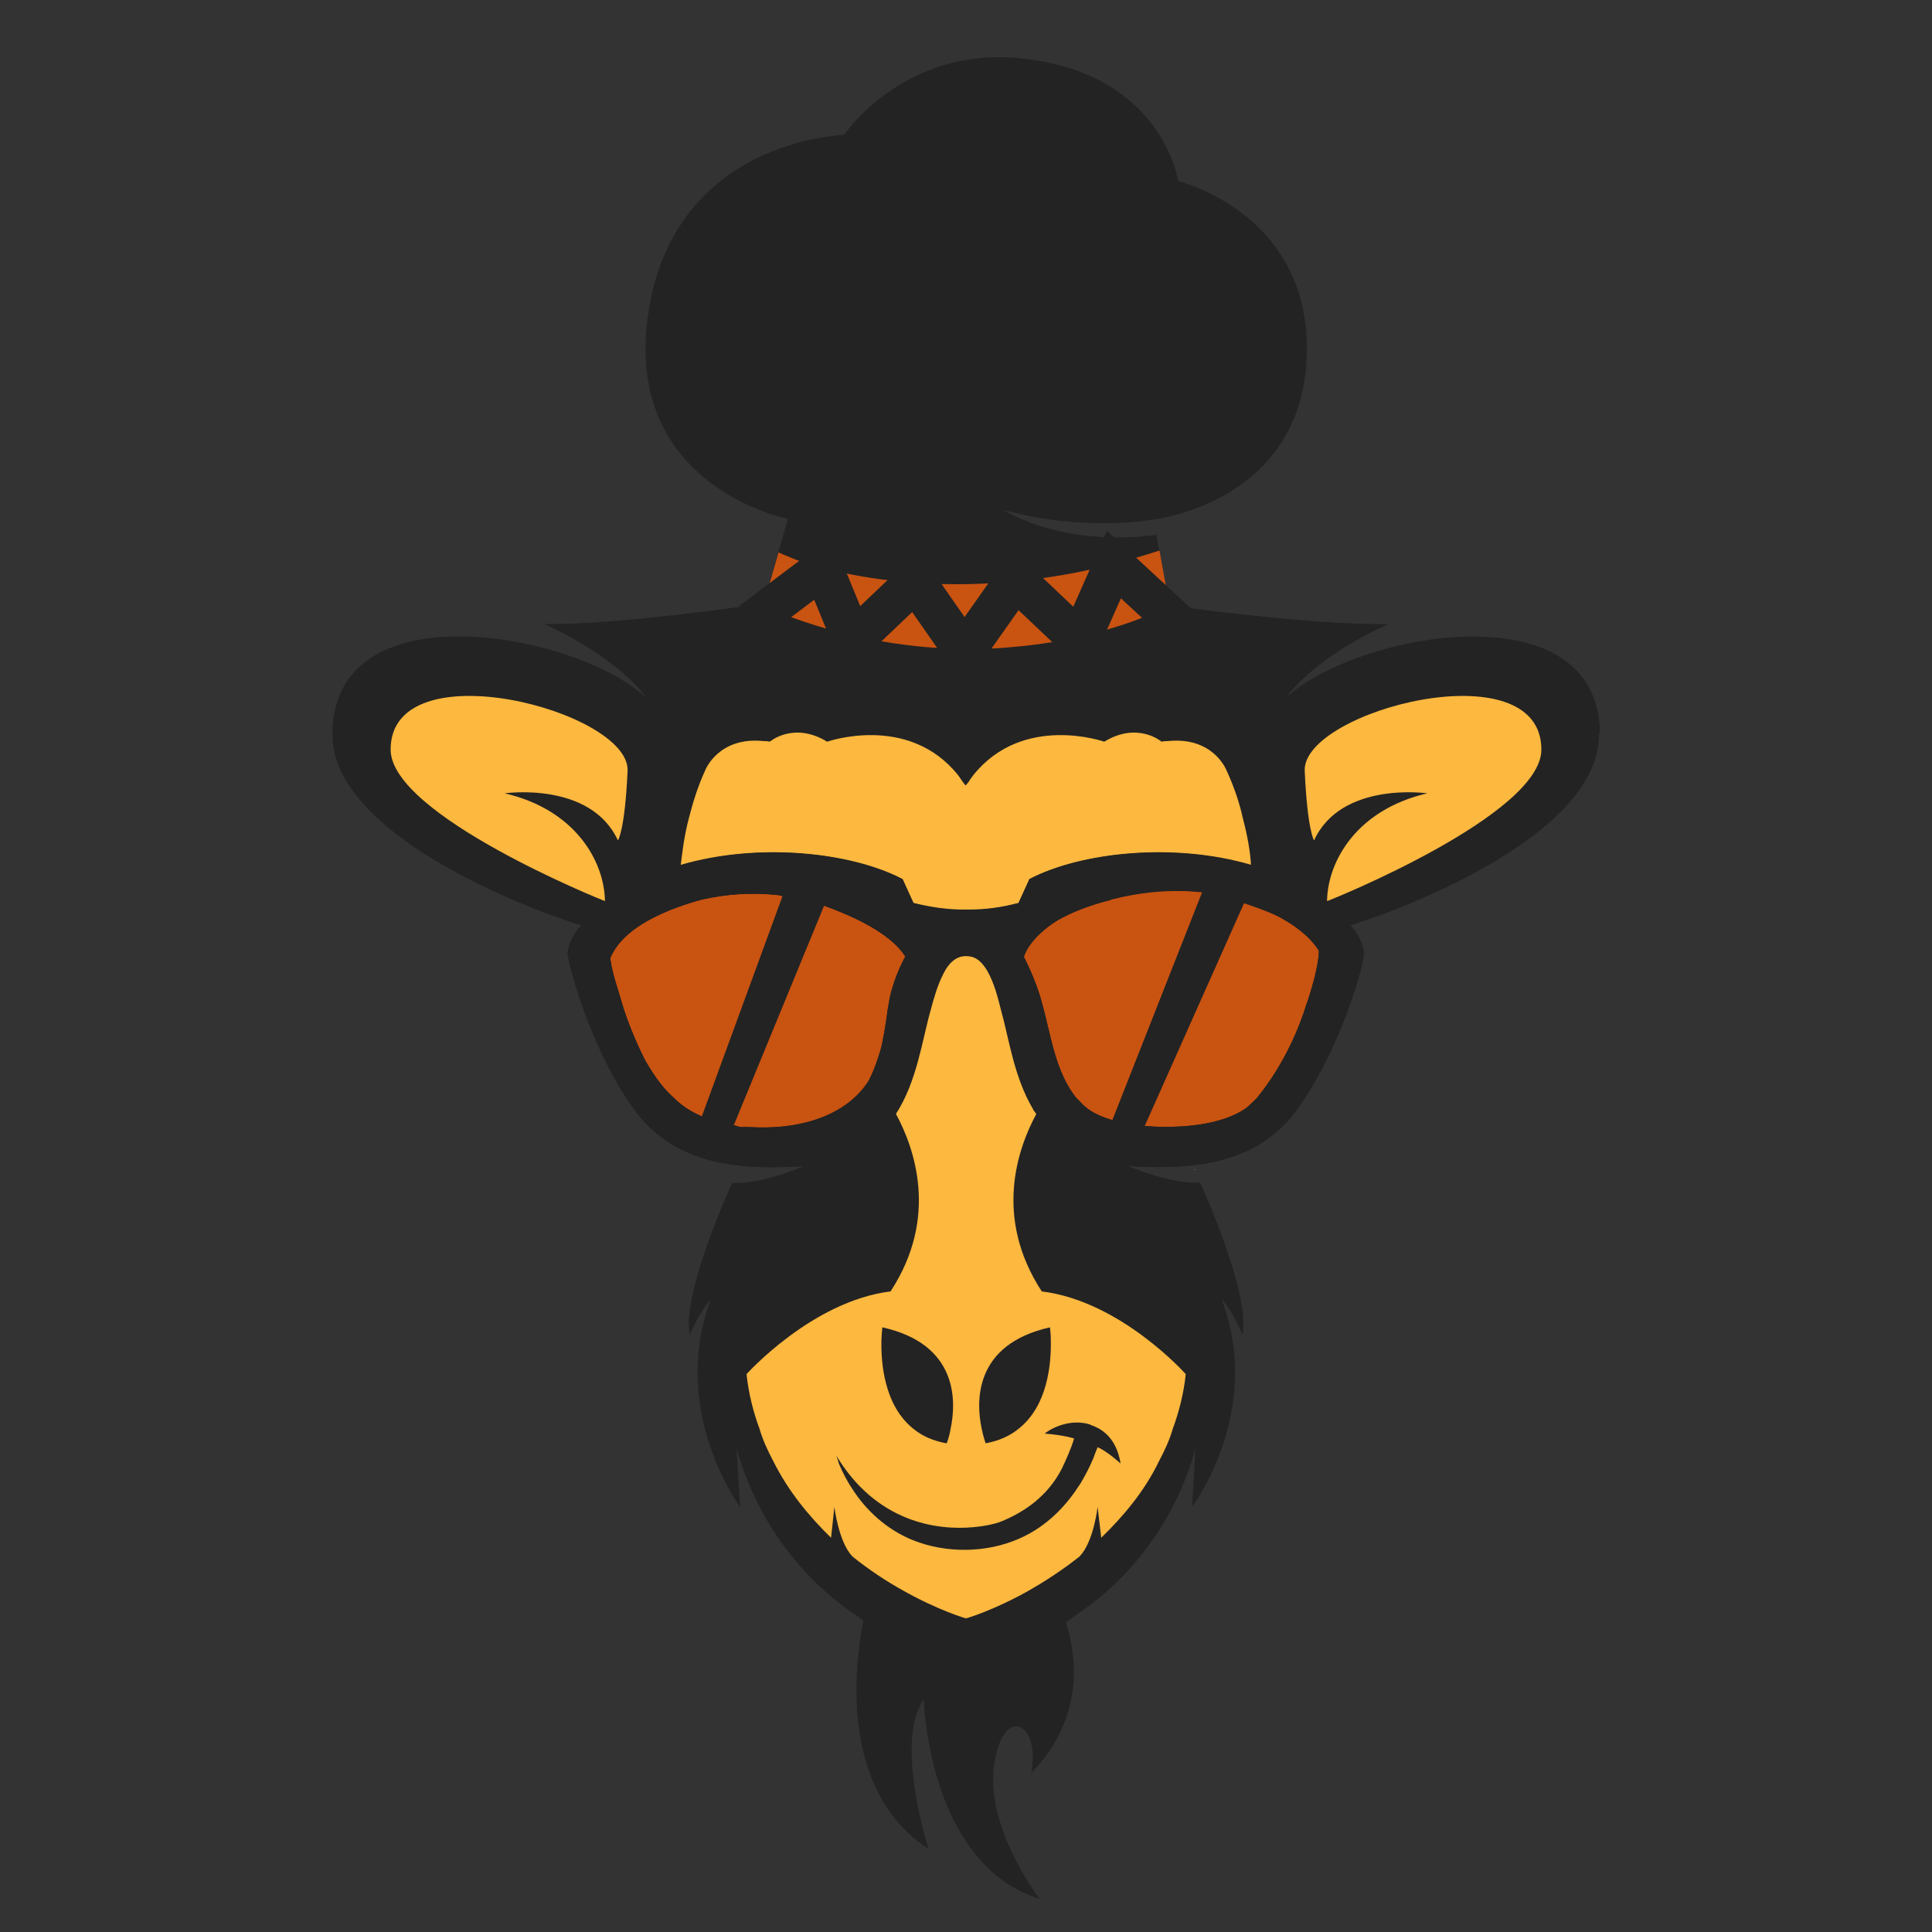
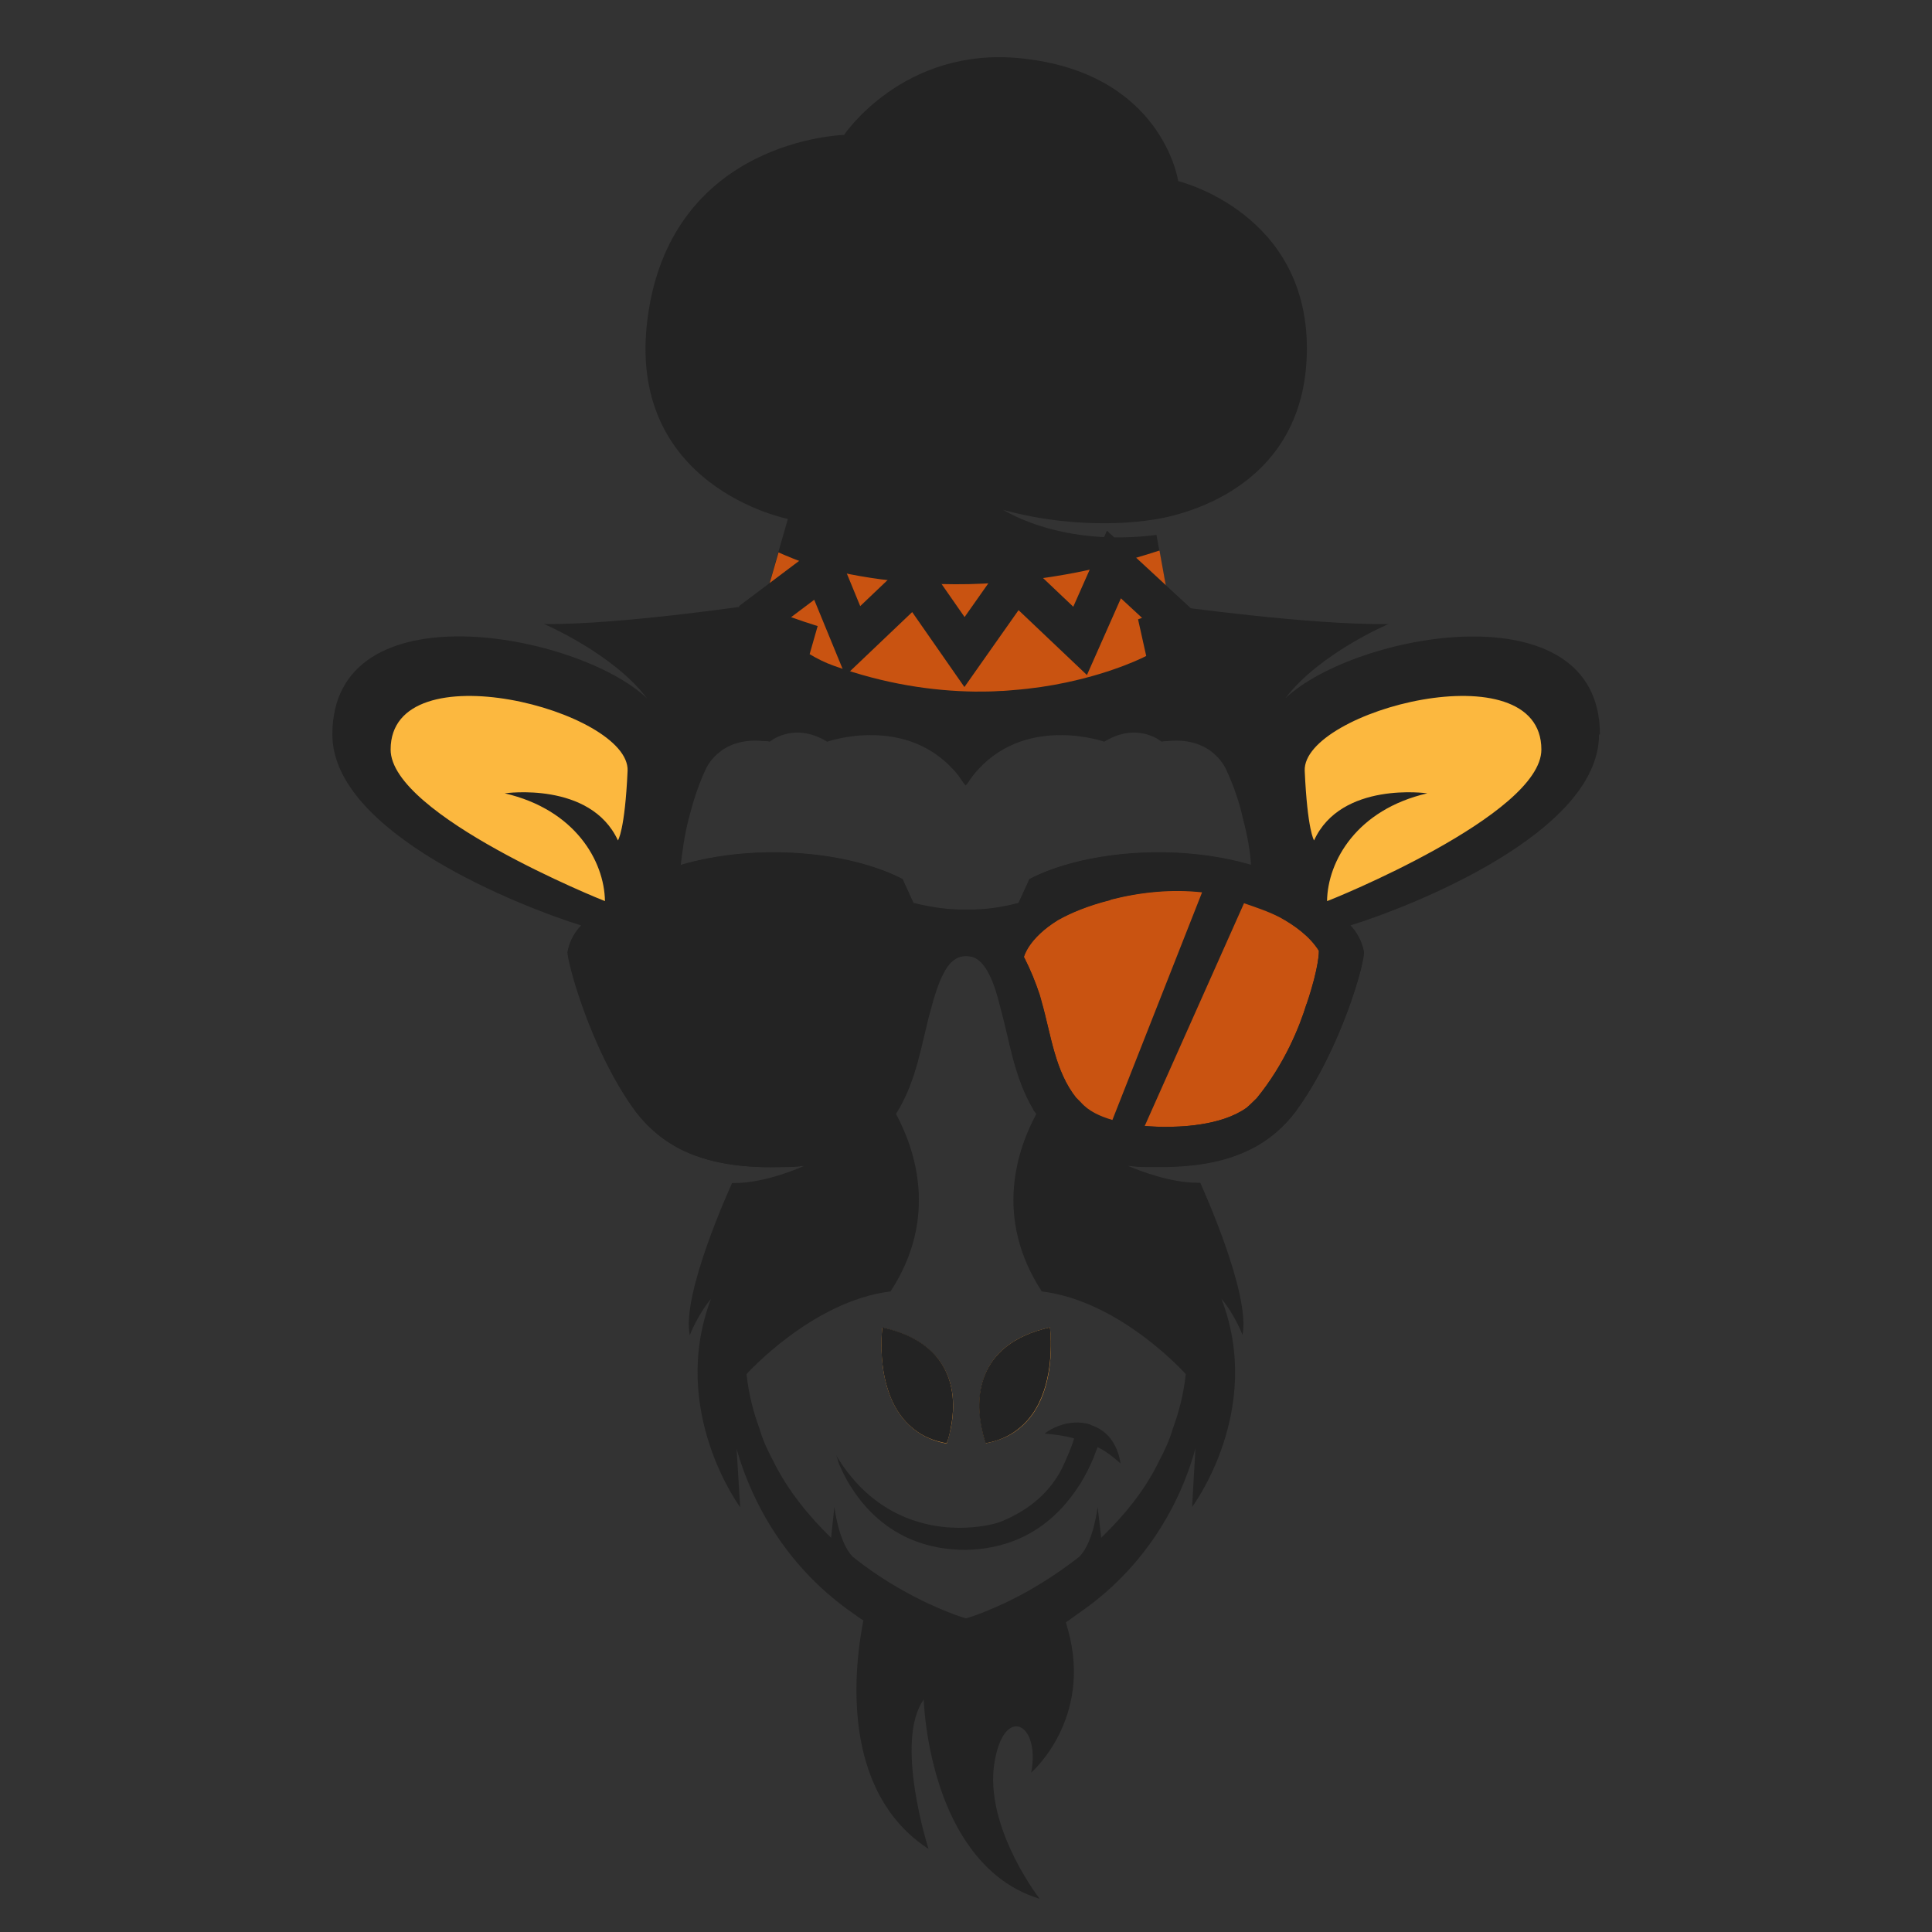
<svg xmlns="http://www.w3.org/2000/svg" id="Layer_1" version="1.1" viewBox="0 0 64 64">
  <rect x="0" y="0" width="64" height="64" fill="#333333" stroke="none" />
  <defs>
    <style>
      .st0 {
        fill: #232323;
      }

      .st1 {
        fill: #f4f4f4;
      }

      .st2 {
        fill: #fca43a;
      }

      .st3 {
        fill: #c95311;
      }

      .st4 {
        fill: #fcb83f;
      }

      .st5 {
        fill: none;
        stroke: #232323;
        stroke-miterlimit: 10;
        stroke-width: 1.33px;
      }
    </style>
  </defs>
-   <path class="st4" d="M42.16,29.34l.07-1.29c.08-1.45-.47-2.97-2.41-3.82-1.06-.46-1.5-.12-1.68-.18-.74-.26-1.87-.43-2.48.08-.95-.15-2.44.13-3.5,1.46-.05.08-.11.15-.17.24-.06-.08-.18-.24-.18-.24-1.17-1.42-2.61-1.36-2.61-1.36l-.24-.04c-1.11-.2-2.25-.19-3.35.02l-1.06.07c-.39.02-.77.15-1.1.36-.48.31-.83.78-.98,1.33l-1.01,3.6-.98.75s-.38.29-.38.29c-.69.65-.61,1.51-.21,2.37l.18.44c.51,1.15.69,1.83,1.36,2.8.57.82,1.38,1.45,2.32,1.78h0c.63.22,1.29.31,1.95.25l3.06-.25c.63,1.14.82,2.47.55,3.75l-.11.52-.42.1c-1.89.43-3.57,1.49-4.79,3,1.28,4.65,3.64,6.69,5.47,7.59.74.49,1.59,1,2.55,1.3,0,0,.93-.42,1.99-1,1.31-.44,2.08-1.11,2.65-1.66,2.74-2.65,3.55-6.21,3.55-6.21l-.23-.28c-1.28-1.6-3.09-2.7-5.1-3.09l-.07-.42c-.22-1.21-.1-2.46.34-3.61l1.9.3c1.38.04,2.75-.22,4.01-.78.83-.37,1.5-1.04,1.86-1.87l1.07-2.45c.4-.91.18-1.97-.54-2.65l-1.28-1.21Z" />
-   <path class="st1" d="M39.6,38.74s-.04.01-.06.01c.02,0,.04,0,.06,0h0Z" />
  <path class="st1" d="M51.32,24.98c0-.15-.01-.3-.04-.51-.11-.65-1.12-1.56-2.61-1.55-.19,0-.41,0-.65.02-.66,0-1.34.1-1.99.27-1.22.27-2.4.77-2.9,1.71,0,0-.08.13-.1.4-.03.12-.07.24-.07.37-.04,1.97.53,2.88.53,2.88.84-1.84,2.32-1.82,2.5-1.81-.41.15-.74.34-1.02.55-.02.02-.04.03-.06.05-.69.53-1.04,1.19-1.19,1.78,0,0,0,.01,0,.02-.06.24-.09.45-.1.65-.01.12-.05.24-.05.36,0,.08,0,.11,0,.15l-.18-.14.17.38.37.04-.1-.07c2.08-.64,6.52-2.89,7.37-4.87.02-.05.05-.1.06-.14.02-.06.03-.11.05-.17.02-.08.03-.16.04-.25,0-.03.01-.05.01-.07,0-.01,0-.03,0-.04" />
  <path class="st4" d="M51.32,24.98c0-.15-.01-.3-.04-.51-.11-.65-1.12-1.56-2.61-1.55-.19,0-.41,0-.65.02-.66,0-1.34.1-1.99.27-1.22.27-2.4.77-2.9,1.71,0,0-.08.13-.1.4-.03.12-.07.24-.07.37-.04,1.97.53,2.88.53,2.88.84-1.84,2.32-1.82,2.5-1.81-.41.15-.74.34-1.02.55-.02.02-.04.03-.06.05-.69.53-1.04,1.19-1.19,1.78,0,0,0,.01,0,.02-.06.24-.09.45-.1.65-.01.12-.05.24-.05.36,0,.08,0,.11,0,.15l-.18-.14.17.38.37.04-.1-.07c2.08-.64,6.52-2.89,7.37-4.87.02-.05.05-.1.06-.14.02-.06.03-.11.05-.17.02-.08.03-.16.04-.25,0-.03.01-.05.01-.07,0-.01,0-.03,0-.04" />
  <path class="st4" d="M12.68,24.98c0-.15,0-.3.04-.51.1-.65,1.12-1.56,2.61-1.55.19,0,.41,0,.65.02.66,0,1.34.1,1.99.27,1.21.27,2.4.77,2.9,1.71,0,0,.08.13.1.4.03.12.07.24.07.37.04,1.97-.53,2.88-.53,2.88-.83-1.84-2.32-1.82-2.49-1.81.41.15.74.34,1.02.55.02.02.04.03.05.05.69.53,1.04,1.19,1.19,1.78,0,0,0,.01,0,.02.06.24.09.45.1.65,0,.12.05.24.05.36,0,.08,0,.11,0,.15l.18-.14-.17.38-.37.04.1-.07c-2.07-.64-6.52-2.89-7.37-4.87-.02-.05-.05-.1-.06-.14-.02-.06-.03-.11-.05-.17-.02-.08-.03-.16-.04-.25,0-.03-.01-.05-.01-.07,0-.01,0-.03,0-.04" />
-   <path class="st2" d="M29.44,33.43v.02s0,0,0,0c0-.01,0-.02,0-.02" />
  <path class="st2" d="M29.43,33.45s0,0,0,0v-.02s0,0,0,.02" />
  <path class="st2" d="M29.44,33.43v.02s0,0,0,0c0-.01,0-.02,0-.02" />
  <path class="st2" d="M31.49,47.34c-.06.29-.13.48-.13.48-.44-.08-.81-.25-1.09-.48-1.35-1.06-1.04-3.36-1.04-3.36,2.53.57,2.45,2.47,2.26,3.36" />
  <path class="st2" d="M34.78,43.97s.32,2.3-1.03,3.36c-.28.23-.64.39-1.09.48,0,0-.07-.18-.13-.48-.19-.9-.27-2.8,2.26-3.36" />
  <path class="st0" d="M53,24.33c0-4.88-8.12-3.37-10.42-1.2,1.13-1.49,3.42-2.46,3.42-2.46-2.53.05-7.23-.61-7.23-.61l-5.04-.09c-1.09-.41-2.31-.41-3.39.02-.75-.36-5.04,0-5.04,0,0,0-4.75.72-7.28.68,0,0,2.28.97,3.41,2.46-2.3-2.17-10.42-3.69-10.42,1.2,0,3.28,6.29,5.72,8.25,6.33-.2.2-.38.5-.45.86-.04.2.75,3.26,2.26,5.31.41.54.95.99,1.59,1.29.99.47,2.15.57,3.23.54.18,0,.36,0,.54-.02.07,0,.14-.02.21-.02,0,0-1.27.59-2.37.57h-.02c-.07.16-1.68,3.68-1.4,5.04,0,0,.25-.66.7-1.2-1.4,3.71.97,6.9.97,6.9l-.12-1.94c.32,1.15,1.27,3.68,3.91,5.49.09.07.2.14.29.2-.11.57-.23,1.4-.23,2.3,0,1.83.47,4.02,2.39,5.27,0,0-1.15-3.57-.16-4.95,0,0,.07,2.71,1.4,4.7.56.84,1.33,1.56,2.44,1.9-.11-.14-1.97-2.62-1.45-4.75.36-1.63,1.47-1.02,1.17.57,0,0,2.04-1.76,1.22-4.73-.03-.09-.05-.18-.07-.25.14-.09.25-.18.38-.27,2.67-1.81,3.6-4.34,3.91-5.49l-.11,1.94s2.4-3.19.97-6.9c.45.54.7,1.2.7,1.2.27-1.36-1.33-4.88-1.4-5.04h-.02c-.97.02-2.06-.43-2.33-.54t-.05-.02c.09,0,.16.02.2.02.18.02.36.02.54.02,1.11.02,2.24-.07,3.23-.54.63-.29,1.18-.75,1.58-1.29,1.52-2.06,2.33-5.04,2.26-5.31-.07-.36-.25-.66-.45-.86,1.97-.61,8.25-3.05,8.25-6.33M12.94,24.83c0-3.35,7.92-1.29,7.85.7-.09,1.99-.32,2.31-.32,2.31-.91-1.97-3.75-1.56-3.75-1.56,2.33.54,3.3,2.24,3.32,3.57-.07-.02-7.1-2.85-7.1-5.02M39.28,45.52c-.07.66-.23,1.27-.43,1.81-.11.38-.27.72-.45,1.06-.49,1.02-1.2,1.85-1.92,2.55l-.12-1.02s-.13,1.15-.59,1.63l-.02.02c-.57.45-1.13.81-1.65,1.11-1.17.66-2.08.93-2.1.93-.02,0-.93-.27-2.1-.93-.52-.29-1.09-.66-1.65-1.11l-.02-.02c-.45-.47-.59-1.63-.59-1.63l-.11,1.02c-.72-.7-1.42-1.54-1.92-2.55-.18-.34-.34-.68-.45-1.06-.2-.54-.36-1.15-.43-1.81,0,0,2.17-2.42,4.77-2.74,1.61-2.46.79-4.75.18-5.88.7-1.09.86-2.42,1.15-3.44.11-.41.23-.84.43-1.22.14-.29.39-.57.73-.57h.04c.34,0,.54.22.7.5.23.41.34.86.45,1.29.27.97.43,2.22,1.06,3.28,0,0,0,.02.02.05.02.05.05.07.07.11-.61,1.13-1.43,3.41.18,5.88,2.62.32,4.77,2.74,4.77,2.74M34.1,29.13l-.36.79c-.61.16-1.13.23-1.65.23h-.18c-.5,0-1.04-.07-1.65-.23l-.36-.79c-1.72-.9-4.79-1.22-7.35-.47.05-.41.11-.95.27-1.56.13-.5.29-1.04.54-1.58,0,0,.43-1.13,1.94-.97.07,0,.14,0,.2.02,0,0,.79-.68,1.9,0,0,0,2.69-.95,4.34,1.11.05.07.11.16.16.23.05.07.07.09.09.11t.09-.11c.04-.07.11-.16.16-.23,1.65-2.06,4.34-1.11,4.34-1.11,1.11-.68,1.9,0,1.9,0,.07-.02.14-.02.2-.02,1.52-.16,1.95.97,1.95.97.25.54.43,1.08.54,1.58.16.61.25,1.13.27,1.56-2.55-.75-5.63-.43-7.35.47M43.96,29.85c.02-1.33.99-3.03,3.32-3.57,0,0-2.85-.41-3.75,1.56,0,0-.22-.32-.31-2.31-.07-1.99,7.84-4.05,7.84-.7,0,2.17-7.01,5-7.1,5.02" />
  <path class="st0" d="M29.23,43.97s-.02.15-.03.4c-.02.7.06,2.18,1.07,2.97.28.23.64.39,1.08.47,0,0,0,0,.01,0,0,0,.08-.18.13-.48.19-.9.26-2.8-2.26-3.36" />
  <path class="st0" d="M34.78,43.97c-2.53.57-2.45,2.47-2.26,3.36.06.29.13.48.13.48h0c.45-.08.81-.25,1.09-.48.97-.76,1.08-2.16,1.07-2.89,0-.29-.03-.47-.03-.47" />
  <path class="st0" d="M33.23,16.89c.12.06,1.94,1.23,5.08.83l.5,2.77s-.84,2.13-6.63,1.97c-5.58-.15-7.07-1.83-7.07-1.83l.99-3.44s-5.42-1.06-4.64-6.71c.81-5.88,6.5-6.01,6.5-6.01,0,0,1.96-2.93,5.84-2.54,4.71.47,5.23,4.07,5.23,4.07,0,0,4.38,1.05,4.26,5.73-.13,5.01-5.21,5.5-5.21,5.5,0,0-2.19.39-4.85-.34" />
-   <path class="st3" d="M37.64,20.25l-.33-1.48c-.89.29-1.74.49-2.54.63-.51.09-1,.15-1.47.2-.12,0-.24.02-.35.03-.29.02-.56.03-.83.04-2.09.04-3.67-.32-4.55-.6-.36-.13-.68-.28-.68-.28l-.4,1.4c.27.16.51.28.79.38,1.69.61,3.28.84,4.68.86.29,0,.56,0,.83-.02.16,0,.3-.02.45-.03.64-.05,1.22-.14,1.74-.25,1.66-.35,2.66-.88,2.66-.88" />
+   <path class="st3" d="M37.64,20.25c-.89.29-1.74.49-2.54.63-.51.09-1,.15-1.47.2-.12,0-.24.02-.35.03-.29.02-.56.03-.83.04-2.09.04-3.67-.32-4.55-.6-.36-.13-.68-.28-.68-.28l-.4,1.4c.27.16.51.28.79.38,1.69.61,3.28.84,4.68.86.29,0,.56,0,.83-.02.16,0,.3-.02.45-.03.64-.05,1.22-.14,1.74-.25,1.66-.35,2.66-.88,2.66-.88" />
  <path class="st0" d="M36.12,47.19c-.76-.24-1.45.23-1.51.3.64.05.97.16.97.16-.08.3-.29.76-.41,1.01-.46.89-1.22,1.43-2.05,1.76-.14.05-.44.13-.88.17-1.19.11-3.22-.15-4.56-2.41.06.09.08.23.12.33.12.27.25.54.42.79.48.76,1.18,1.38,2.02,1.72,1.1.44,2.43.43,3.52-.05.46-.2.88-.49,1.24-.84.31-.3.57-.64.8-1,.16-.27.31-.56.43-.85,0-.02.13-.34.13-.34.34.15.76.54.76.54-.08-.5-.32-1.06-1-1.28" />
-   <path class="st3" d="M29.99,31.68s-.36.63-.52,1.38c-.02.18-.07.36-.09.57-.04.36-.11.72-.18,1.08-.41,2.12-2.49,2.74-4.41,2.63h-.25c-.79-.07-1.56-.36-2.15-.91-.41-.36-.68-.72-1.02-1.31-.29-.57-.59-1.29-.77-1.9-.13-.47-.3-.92-.37-1.38-.02-.07-.01-.11-.01-.11.34-.81,1.27-1.29,1.97-1.58.34-.13.68-.25,1.02-.34.84-.2,1.72-.25,2.55-.16.47.04.9.16,1.35.29.93.32,2.33.9,2.87,1.74" />
  <path class="st3" d="M43.69,31.5s.02.5-.41,1.76c-.23.75-.72,1.99-1.65,3.12-.12.11-.23.23-.34.32-.86.61-2.24.63-2.74.63h-.02c-.9-.02-2.12-.11-2.74-.81-.05-.04-.09-.09-.13-.14-.72-.9-.84-2.1-1.15-3.19-.02-.07-.04-.16-.07-.25-.14-.41-.29-.79-.5-1.2,0,0-.02-.02-.02-.05,0,0,.14-.61,1.13-1.22.41-.23.97-.47,1.72-.66t.04-.02c1.27-.32,2.6-.41,3.89-.09.59.16,1.15.38,1.7.68.49.27.99.63,1.29,1.11" />
  <path class="st0" d="M44.75,30.66c-1.79-1.63-3.3-2.01-3.3-2.01-2.55-.75-5.63-.43-7.35.47l-.36.79c-.61.16-1.13.22-1.65.22h-.18c-.5,0-1.04-.07-1.65-.22l-.36-.79c-1.72-.9-4.79-1.22-7.35-.47-2.15.75-3.3,2.01-3.3,2.01-.2.2-.38.5-.45.86-.05.2.74,3.26,2.26,5.31.41.54.95.99,1.58,1.29,1,.47,2.15.57,3.23.54.18,0,.36,0,.54-.02.07,0,.14-.02.2-.02,2.15-.34,3.05-1.72,3.05-1.72.7-1.08.86-2.42,1.15-3.44.11-.41.22-.84.43-1.22.13-.29.38-.57.72-.57h.05c.34,0,.54.23.7.5.23.41.34.86.45,1.29.27.97.43,2.22,1.06,3.28,0,0,0,.02.02.04.16.23.9,1.15,3.12,1.83.09,0,.16.02.2.02.18.02.36.02.54.02,1.11.02,2.24-.07,3.23-.54.64-.29,1.18-.75,1.59-1.29,1.51-2.06,2.33-5.04,2.26-5.31-.07-.36-.25-.66-.45-.86M22.39,36.43c-.41-.36-.68-.72-1.02-1.31-.29-.57-.59-1.29-.77-1.9-.13-.47-.31-.94-.37-1.39-.02-.06-.01-.1-.01-.1.34-.81,1.27-1.29,1.97-1.58.34-.13.68-.25,1.02-.34.84-.2,1.72-.25,2.55-.16.06,0,.11.03.16.04l-2.67,7.29c-.31-.14-.61-.31-.87-.55M29.47,33.06c-.02.18-.07.36-.09.57-.04.27-.09.59-.16.93-.07.32-.26.87-.39,1.12-.13.34-.24.39-.51.75-.36.43-.86.59-1.4.72h-.02c-.59.16-1.31.23-2.1.18h-.25c-.08,0-.16-.05-.24-.06l2.99-7.27c.92.33,2.18.89,2.7,1.67,0,0-.36.63-.52,1.38M35.66,36.38c-.72-.9-.84-2.1-1.16-3.19-.02-.07-.04-.16-.07-.25-.13-.41-.29-.79-.49-1.2,0,0-.02-.02-.02-.04,0,0,.14-.61,1.13-1.22.41-.23.97-.47,1.72-.66t.04-.02c.98-.25,2-.35,3.01-.24l-2.97,7.54c-.41-.12-.79-.29-1.05-.59-.05-.05-.09-.09-.14-.14M43.28,33.26c-.23.75-.73,1.99-1.65,3.12-.11.11-.23.23-.34.32-.86.61-2.24.63-2.74.63h-.02c-.19,0-.4-.02-.61-.03l3.29-7.38c.4.14.8.27,1.19.47.49.27.99.63,1.29,1.11,0,0,.02.5-.4,1.76" />
  <path class="st3" d="M38.4,18.24c-1.08.35-2.13.62-3.1.79-.62.11-1.21.19-1.78.24-.15.01-.28.03-.42.03-.35.03-.68.04-1,.05-2.52.05-4.43-.38-5.5-.72-.43-.16-.81-.33-.81-.33l-.49,1.7c.33.19.62.34.95.46,2.05.74,3.97,1.01,5.66,1.04.34,0,.68,0,1-.02.19-.01.37-.02.55-.04.77-.06,1.48-.17,2.11-.31,2-.42,3.17-1.07,3.17-1.07l-.33-1.82Z" />
  <polyline class="st5" points="39.03 20.67 36.9 18.7 35.78 21.23 33.64 19.2 31.95 21.6 30.32 19.26 28.25 21.23 27.26 18.82 24.88 20.61" />
</svg>